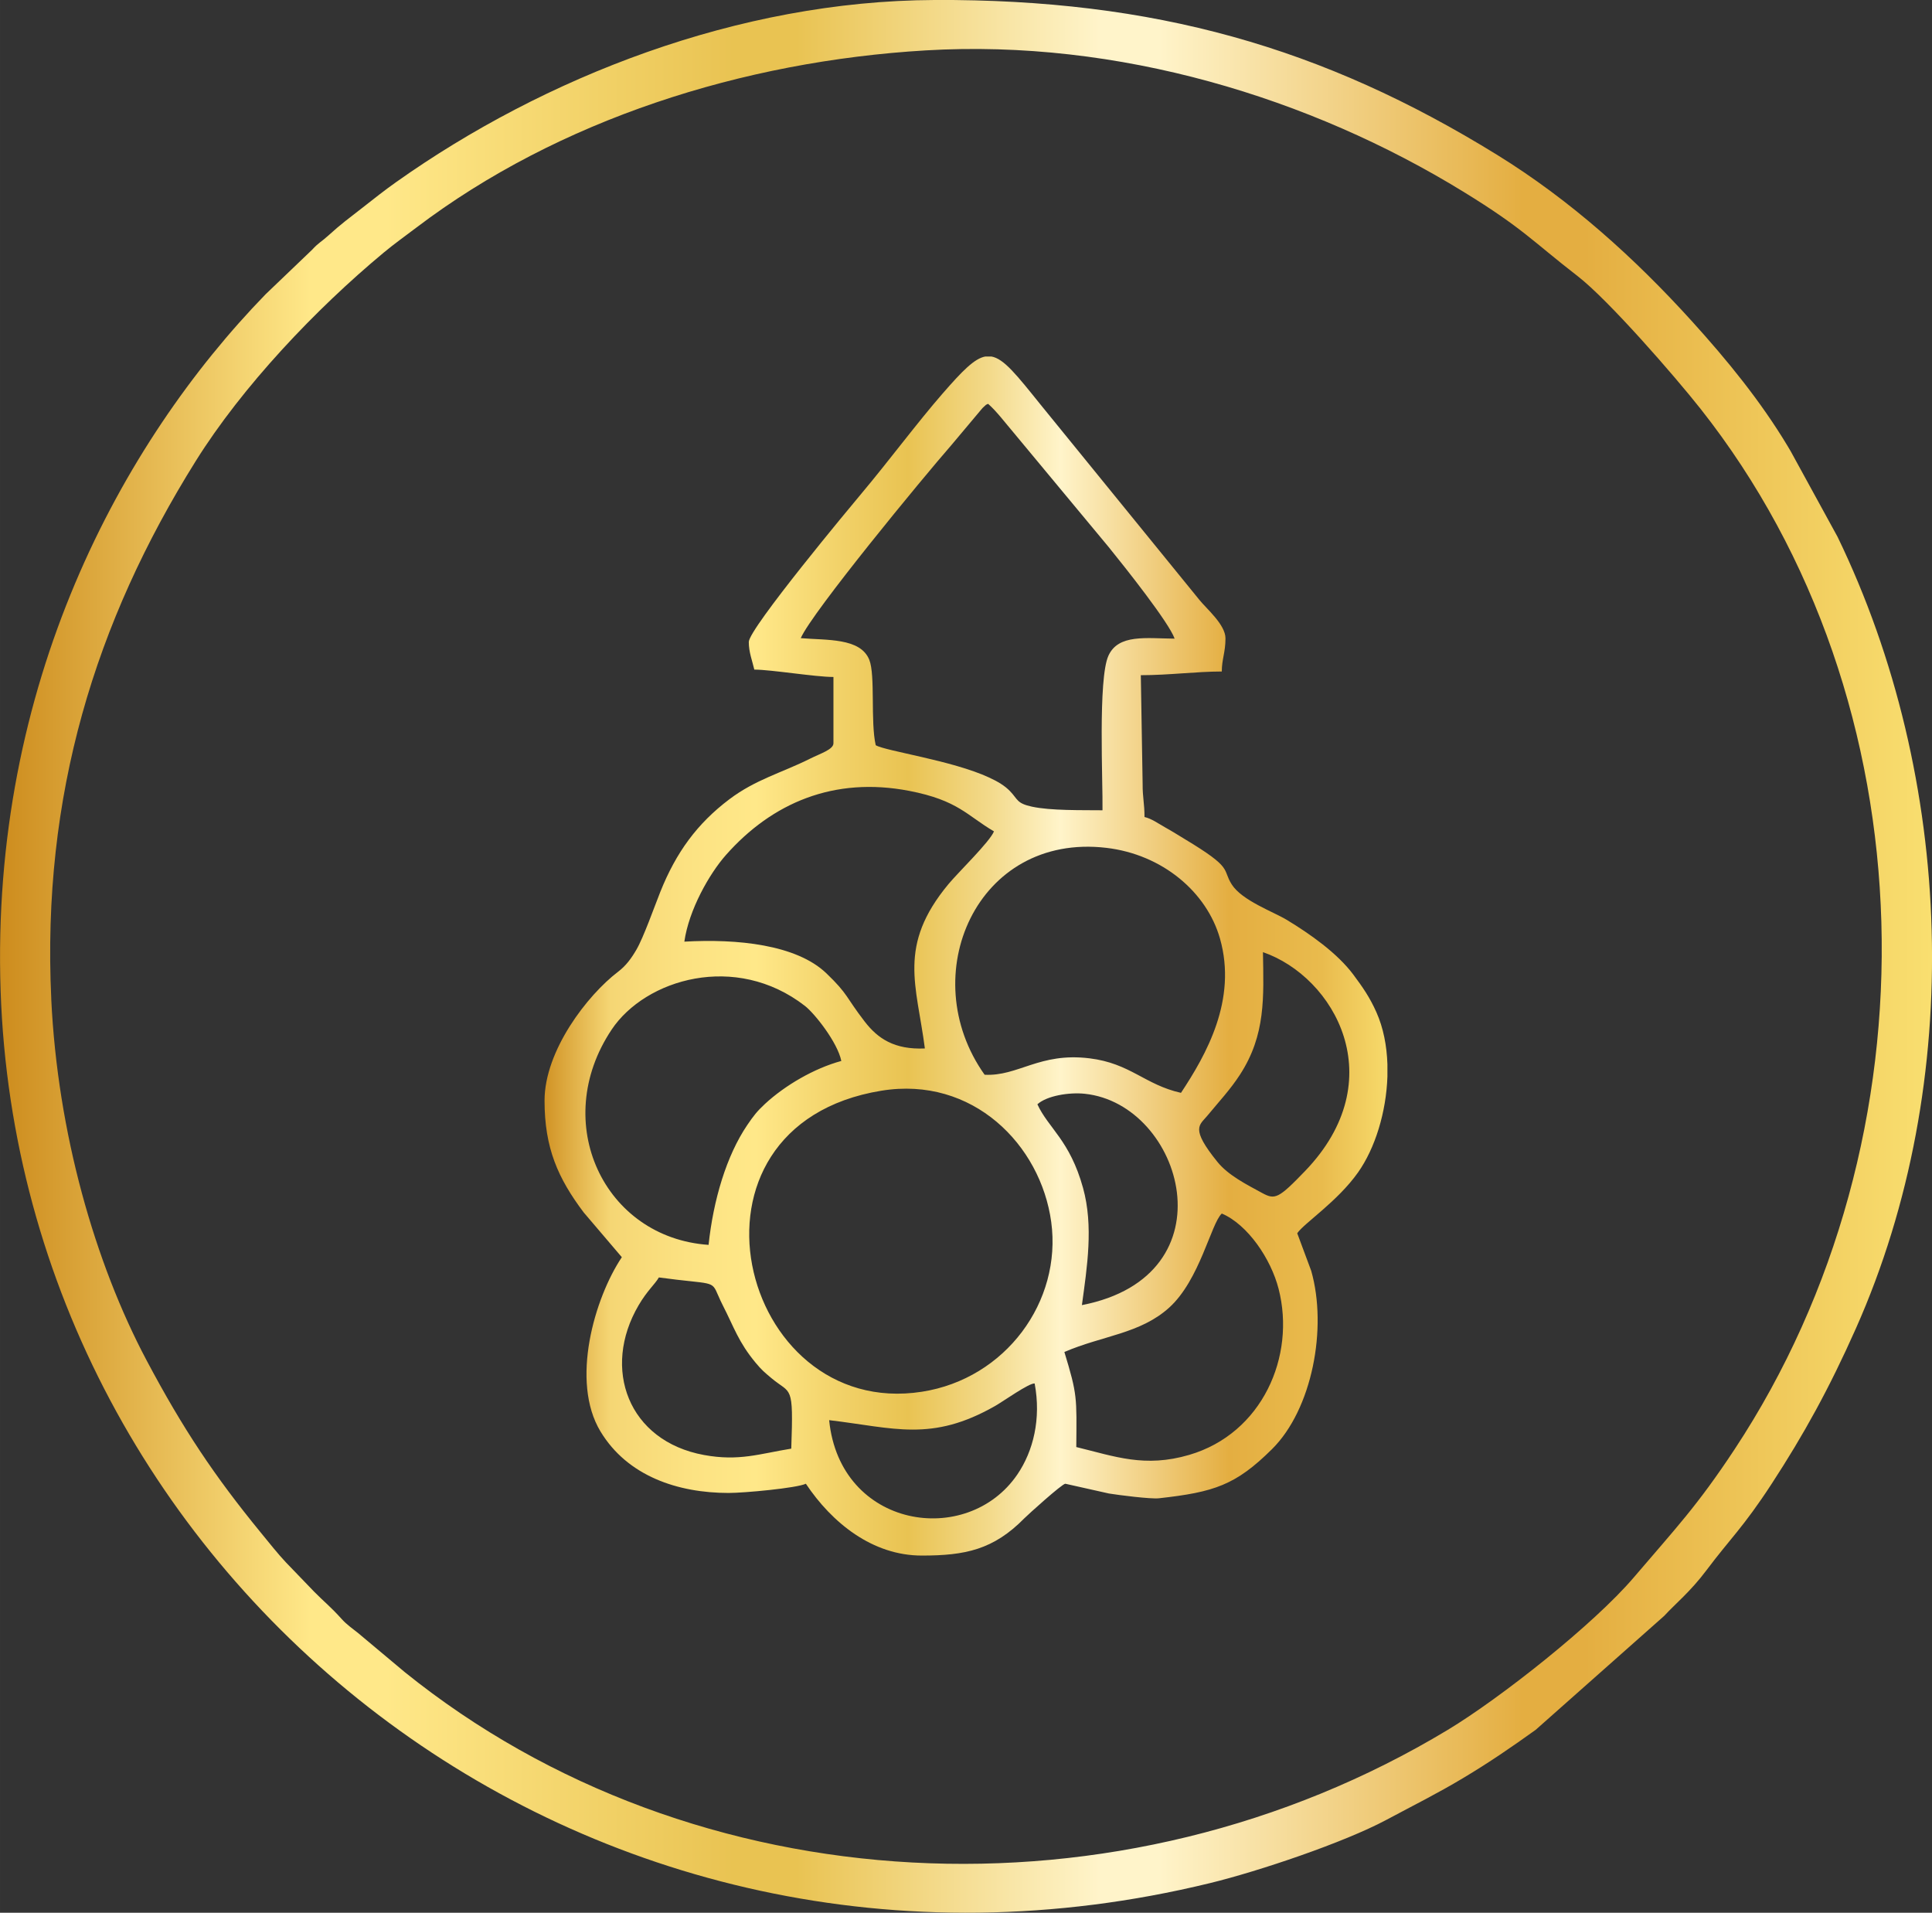
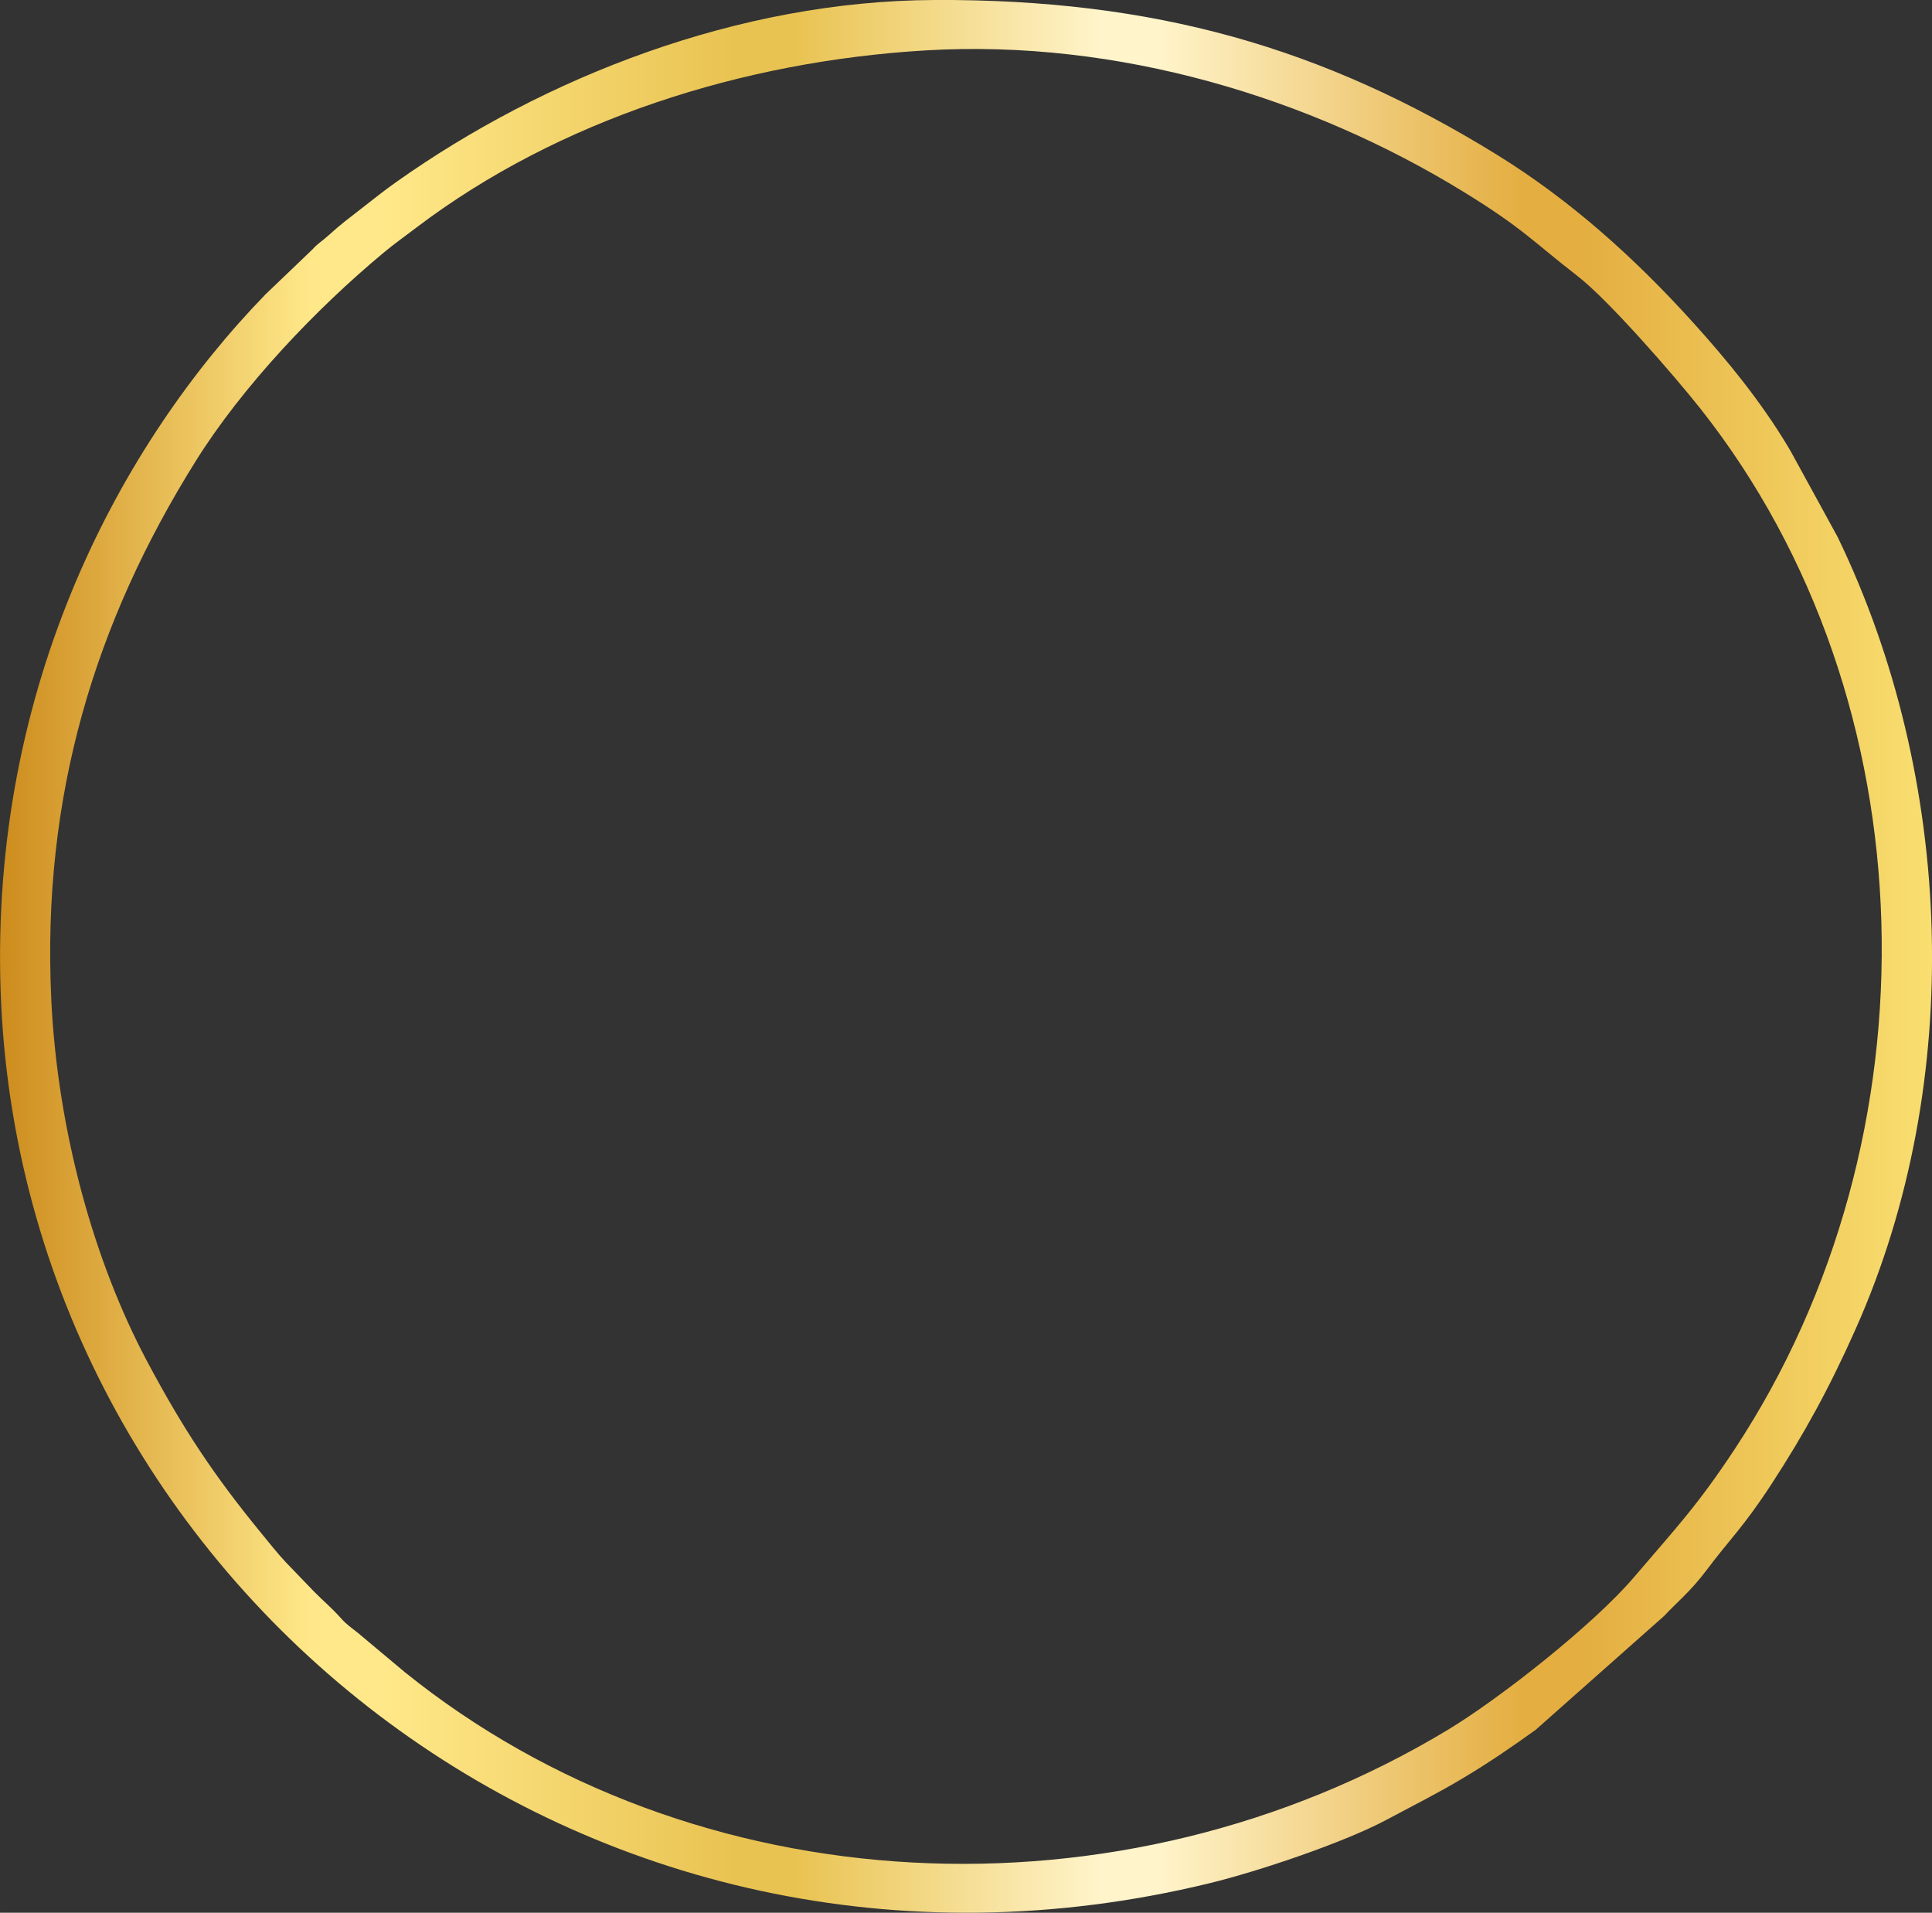
<svg xmlns="http://www.w3.org/2000/svg" viewBox="0 0 660.44 653.75" style="shape-rendering:geometricPrecision; text-rendering:geometricPrecision; image-rendering:optimizeQuality; fill-rule:evenodd; clip-rule:evenodd" version="1.1" height="29.311mm" width="29.611mm" xml:space="preserve">
  <rect x="0" y="0" width="660.44" height="653.75" fill="#333333" stroke="none" />
  <defs>
    <style type="text/css">
   
    .fil1 {fill:url(#id0)}
    .fil0 {fill:url(#id1);fill-rule:nonzero}
   
  </style>
    <linearGradient y2="326.76" x2="474.28" y1="326.76" x1="186.16" gradientUnits="userSpaceOnUse" id="id0">
      <stop style="stop-opacity:1; stop-color:#D19325" offset="0" />
      <stop style="stop-opacity:1; stop-color:#F5D674" offset="0.078" />
      <stop style="stop-opacity:1; stop-color:#FCE282" offset="0.169" />
      <stop style="stop-opacity:1; stop-color:#FFE889" offset="0.251" />
      <stop style="stop-opacity:1; stop-color:#F2D269" offset="0.349" />
      <stop style="stop-opacity:1; stop-color:#E9C352" offset="0.431" />
      <stop style="stop-opacity:1; stop-color:#F3DA8B" offset="0.529" />
      <stop style="stop-opacity:1; stop-color:#FFF4CA" offset="0.612" />
      <stop style="stop-opacity:1; stop-color:#E4AE41" offset="0.812" />
      <stop style="stop-opacity:1; stop-color:#E9BB4D" offset="0.922" />
      <stop style="stop-opacity:1; stop-color:#F7DA6B" offset="1" />
    </linearGradient>
    <linearGradient y2="326.88" x2="660.44" y1="326.88" x1="-0" gradientUnits="userSpaceOnUse" id="id1">
      <stop style="stop-opacity:1; stop-color:#CD8C1D" offset="0" />
      <stop style="stop-opacity:1; stop-color:#FFE889" offset="0.161" />
      <stop style="stop-opacity:1; stop-color:#FFE889" offset="0.18" />
      <stop style="stop-opacity:1; stop-color:#FFE889" offset="0.2" />
      <stop style="stop-opacity:1; stop-color:#E9C352" offset="0.38" />
      <stop style="stop-opacity:1; stop-color:#E9C352" offset="0.412" />
      <stop style="stop-opacity:1; stop-color:#FFF4CA" offset="0.569" />
      <stop style="stop-opacity:1; stop-color:#FFF4CA" offset="0.6" />
      <stop style="stop-opacity:1; stop-color:#E4AE41" offset="0.788" />
      <stop style="stop-opacity:1; stop-color:#E4AE41" offset="0.82" />
      <stop style="stop-opacity:1; stop-color:#F9DF70" offset="1" />
    </linearGradient>
  </defs>
  <g id="Layer_x0020_1">
    <path d="M17.53 341.46c-3.29,-69.53 15.01,-128.91 49.35,-183.83 15.96,-25.54 40.96,-51.91 64.27,-71.28 3.63,-3.02 7.3,-5.62 11.2,-8.58 48.58,-36.84 111.52,-56.85 174.13,-60.55 65.75,-3.89 131.36,16.12 183.8,48.33 20.47,12.58 23.51,16.82 39.02,28.82 10.54,8.15 33.15,34.12 42.07,45.42 78.97,100.01 81.86,249.09 11.59,355.56 -12.84,19.46 -20.31,27.19 -34.45,43.78 -13.68,16.05 -45.66,41.3 -63.61,52.12 -111.7,67.36 -257.51,60.1 -356.55,-19.75l-15.88 -13.3c-2.01,-1.64 -3.85,-2.83 -5.61,-4.78 -3.97,-4.4 -5.84,-5.73 -9.44,-9.37l-9.67 -10.04c-2.59,-2.71 -6.08,-7.12 -8.66,-10.26 -15.82,-19.33 -26.53,-35.34 -39.01,-58.86 -17.66,-33.3 -30.4,-77.82 -32.56,-123.43zm301.88 -341.46c-67.1,0.28 -133.47,26.43 -184.02,62.26 -4.13,2.93 -7.32,5.48 -11.76,8.95 -4.26,3.33 -7.03,5.32 -11.41,9.31 -2.41,2.19 -3.22,2.32 -5.55,4.86l-15.87 15.19c-49.41,50.84 -94.14,133.52 -90.59,238.07 6.83,201.38 199.89,356.95 413.29,305.01 16.83,-4.09 45.91,-13.9 60.37,-21.62 9.84,-5.26 17.39,-8.99 26.2,-14.26 9.01,-5.38 16.66,-10.63 24.89,-16.54l43.95 -38.96c3.74,-4.09 8.9,-8.2 14.47,-15.63 8.01,-10.7 12.47,-14.49 22.26,-29.51 10.94,-16.78 19.65,-32.53 28.81,-53.14 37.49,-84.35 33.61,-188.11 -6.29,-270.5l-16.02 -29.25c-0.4,-0.66 -0.66,-1.12 -1.04,-1.76 -9.26,-15.4 -20.62,-29.32 -32.69,-42.64 -19.6,-21.65 -41.59,-41.44 -66.55,-56.86 -59.63,-36.84 -117.32,-53.3 -192.46,-52.99z" class="fil0" />
    <g id="_2234573333568">
-       <path d="M283.44 485.39c22.25,2.63 34.91,7.58 56.72,-4.84 2.81,-1.6 11.64,-7.9 13.53,-7.7 2.27,12.11 -0.48,23.12 -5.9,31.08 -17.15,25.2 -60.65,18.52 -64.35,-18.53zm53.44 -363.54l2.04 0c4.29,0.76 8.66,6.35 16.89,16.57l54.21 66.63c2.37,2.97 8.9,8.43 8.9,13.13 0,4.78 -1.26,7.15 -1.26,11.33 -8.67,0 -18.08,1.26 -27.68,1.26l0.62 37.15c-0.03,4.67 0.64,6.62 0.64,11.32 2.49,0.58 4.77,2.28 7.11,3.58 2.43,1.35 4.43,2.63 6.7,4 16.8,10.1 12.57,10.03 16.01,15.46 3.49,5.51 14.19,9.33 18.75,12.08 7.99,4.82 17.34,11.41 22.8,18.73 3.25,4.36 5.63,7.78 7.9,12.87 2.37,5.3 3.56,11.44 3.77,17.79l0 4.18c-0.4,12.13 -4.18,24.5 -10.06,32.81 -7.04,9.95 -18.5,17.38 -20.77,20.77l4.78 12.84c5.59,19.57 0.34,47.35 -13.43,60.97 -12.39,12.26 -19.71,14.68 -38.65,16.77 -2.81,0.31 -13.79,-1.1 -17.06,-1.63l-14.91 -3.34c-1.11,0 -12.91,10.69 -14,11.8 -10.58,10.76 -20.23,12.75 -35.07,12.75 -16.88,0 -30.69,-11.18 -39.63,-24.55 -3.08,1.48 -20.99,3.15 -26.42,3.15 -17.32,0 -34.56,-5.74 -43.79,-21.02 -10.35,-17.15 -2.03,-45.62 7.3,-59.56l-13.03 -15.29c-8.81,-11.71 -13.39,-22.03 -13.39,-38.22 0,-17.13 14.68,-36.11 25.16,-44.07 2.72,-2.07 4.53,-4.58 6.27,-7.57 2.4,-4.12 6.18,-14.78 8.1,-19.6 5.43,-13.63 12.68,-23.48 23.63,-31.75 9.03,-6.81 17.94,-9.05 27.63,-13.9 3.52,-1.76 7.97,-3.12 7.97,-5.25l0 -22.66c-6.25,0 -21.3,-2.52 -27.05,-2.52 -0.69,-2.98 -1.89,-5.96 -1.89,-9.44 0,-4.56 35.34,-46.96 38.57,-50.8 9.14,-10.87 19.03,-24.18 27.63,-34.05 6.86,-7.88 10.97,-12.08 14.7,-12.73zm-66.38 373.27c-10.86,1.76 -17.81,4.38 -29.83,2.18 -25.94,-4.74 -35.06,-29.53 -22.37,-51.17 2.97,-5.07 5.55,-7.13 6.93,-9.52 18.74,2.56 17.96,0.79 20.26,6.12 0.58,1.34 0.99,2.23 1.6,3.43 3.86,7.54 5.34,12.53 11.22,19.61 2.09,2.51 2.96,3.21 5.42,5.28 6.76,5.66 7.54,1.67 6.76,24.08zm93.35 -33.03c13.07,-5.63 25.87,-6.19 35.8,-15.14 10.5,-9.47 14.33,-28.79 18.01,-32.18 8.86,3.76 16.79,15.49 19.42,25.74 5.93,23.06 -5.63,49.45 -30.56,56.75 -15.2,4.45 -25.33,0.55 -38.6,-2.68 0.14,-17.08 0.41,-17.77 -4.07,-32.48zm-62.55 -89.3c31.23,-5.09 54.45,18.49 58.05,44.84 3.71,27.16 -15.54,53.6 -44.22,58.05 -62.6,9.73 -87.48,-90.87 -13.84,-102.89zm53.32 4.65c3.19,-2.92 10.82,-4.18 16.24,-3.6 33.59,3.58 50.62,62.18 -1.02,72.23 1.78,-13.06 4,-27.02 0.39,-40.05 -4.52,-16.32 -11.83,-20.38 -15.6,-28.57zm-112.4 48.04c-35.69,-2.44 -54.39,-41.76 -33.14,-73.57 11.57,-17.31 42.4,-26.48 66.07,-8.11 3.3,2.56 11.14,12.42 12.45,18.82 -9.3,2.52 -19.27,8.36 -26.1,14.68 -2.71,2.51 -3.94,4.11 -6.04,7.2 -7.11,10.46 -11.62,25.61 -13.24,40.98zm94.36 -58.15c-24.09,-33.89 -2.72,-82.75 41.6,-77.55 19.23,2.26 34.35,15.15 38.86,31 5.97,20.99 -4.75,39.76 -13.33,52.74 -12.43,-2.79 -17.26,-10.1 -31.32,-11.81 -17.11,-2.07 -24.31,6.22 -35.81,5.62zm87.29 -0.02c8.87,-13.66 8.1,-26.52 7.86,-41.88 24.44,8.46 44.47,43.59 14.38,74.83 -9.09,9.44 -10.26,9.88 -14.67,7.48 -5.26,-2.86 -11.56,-6.04 -15.24,-10.58 -9.39,-11.58 -6.2,-12.53 -3.47,-15.83 3.99,-4.83 7.84,-8.93 11.14,-14.02zm-189.93 -45.47c1.53,-10.83 8.52,-23.18 14.23,-29.63 15.76,-17.8 36.94,-26.87 62.65,-21.9 16.72,3.23 19.73,8.44 28.96,13.84 -1.4,3.54 -12.13,13.9 -15.56,18.03 -17.51,21.1 -10.86,34.45 -8.06,56.17 -10.48,0.45 -16.11,-3.42 -20.56,-9.18 -6.53,-8.45 -5.55,-9.26 -13.1,-16.5 -10.28,-9.86 -30.59,-11.85 -48.56,-10.83zm39.8 -103.74c3.83,-8.82 41.79,-54.89 51.48,-65.97l10.06 -11.98c0.48,-0.59 0.65,-0.8 1.26,-1.32 0.95,-0.8 0.03,-0.2 1.23,-0.81 2.85,2.46 6.09,6.77 8.68,9.79l32.55 39.18c5.7,7.03 20.61,25.8 22.54,31.29 -9.76,-0.09 -19.23,-1.63 -22.63,5.83 -3.61,7.92 -1.86,43.25 -2.03,52.83 -7.02,-0.08 -17.72,0.17 -24.18,-1.25 -5.18,-1.13 -4.71,-2.45 -7.39,-5.24 -1.87,-1.95 -4.22,-3.33 -7.22,-4.72 -12.58,-5.83 -35.48,-9.05 -38.73,-11.03 -1.84,-8 -0.08,-23.95 -2.21,-29.22 -3.06,-7.54 -14.53,-6.61 -23.4,-7.37z" class="fil1" />
-     </g>
+       </g>
  </g>
</svg>